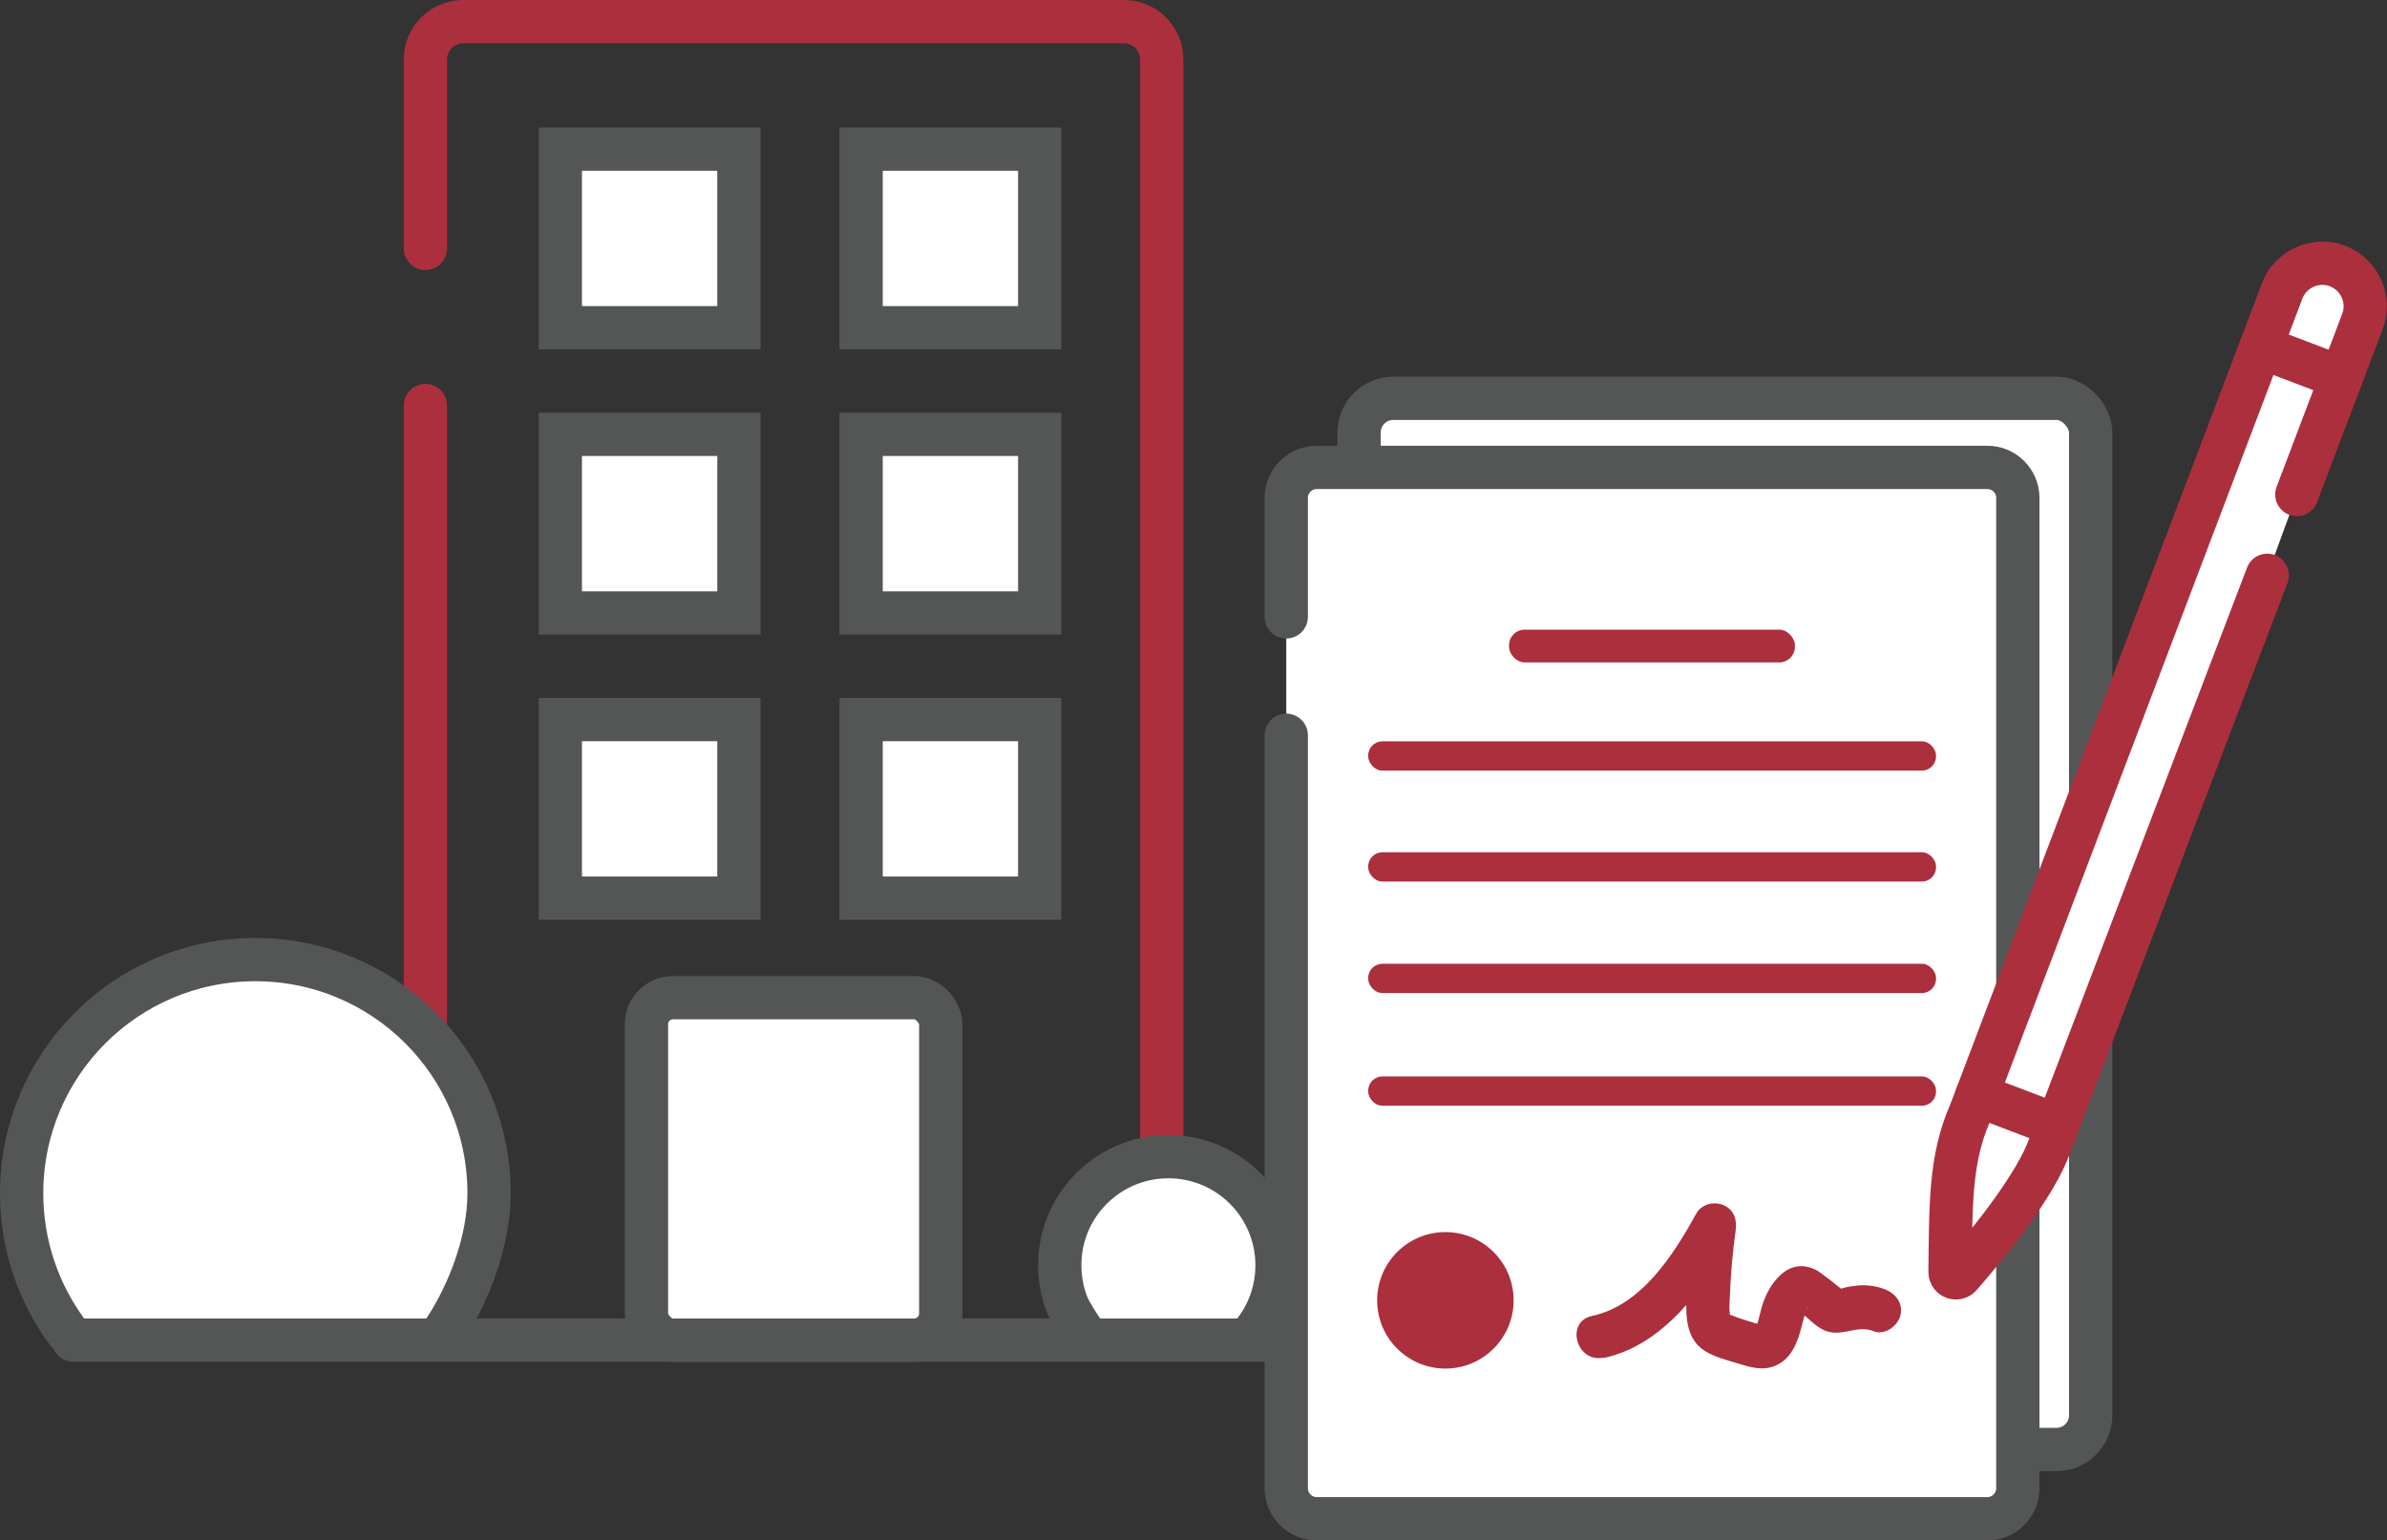
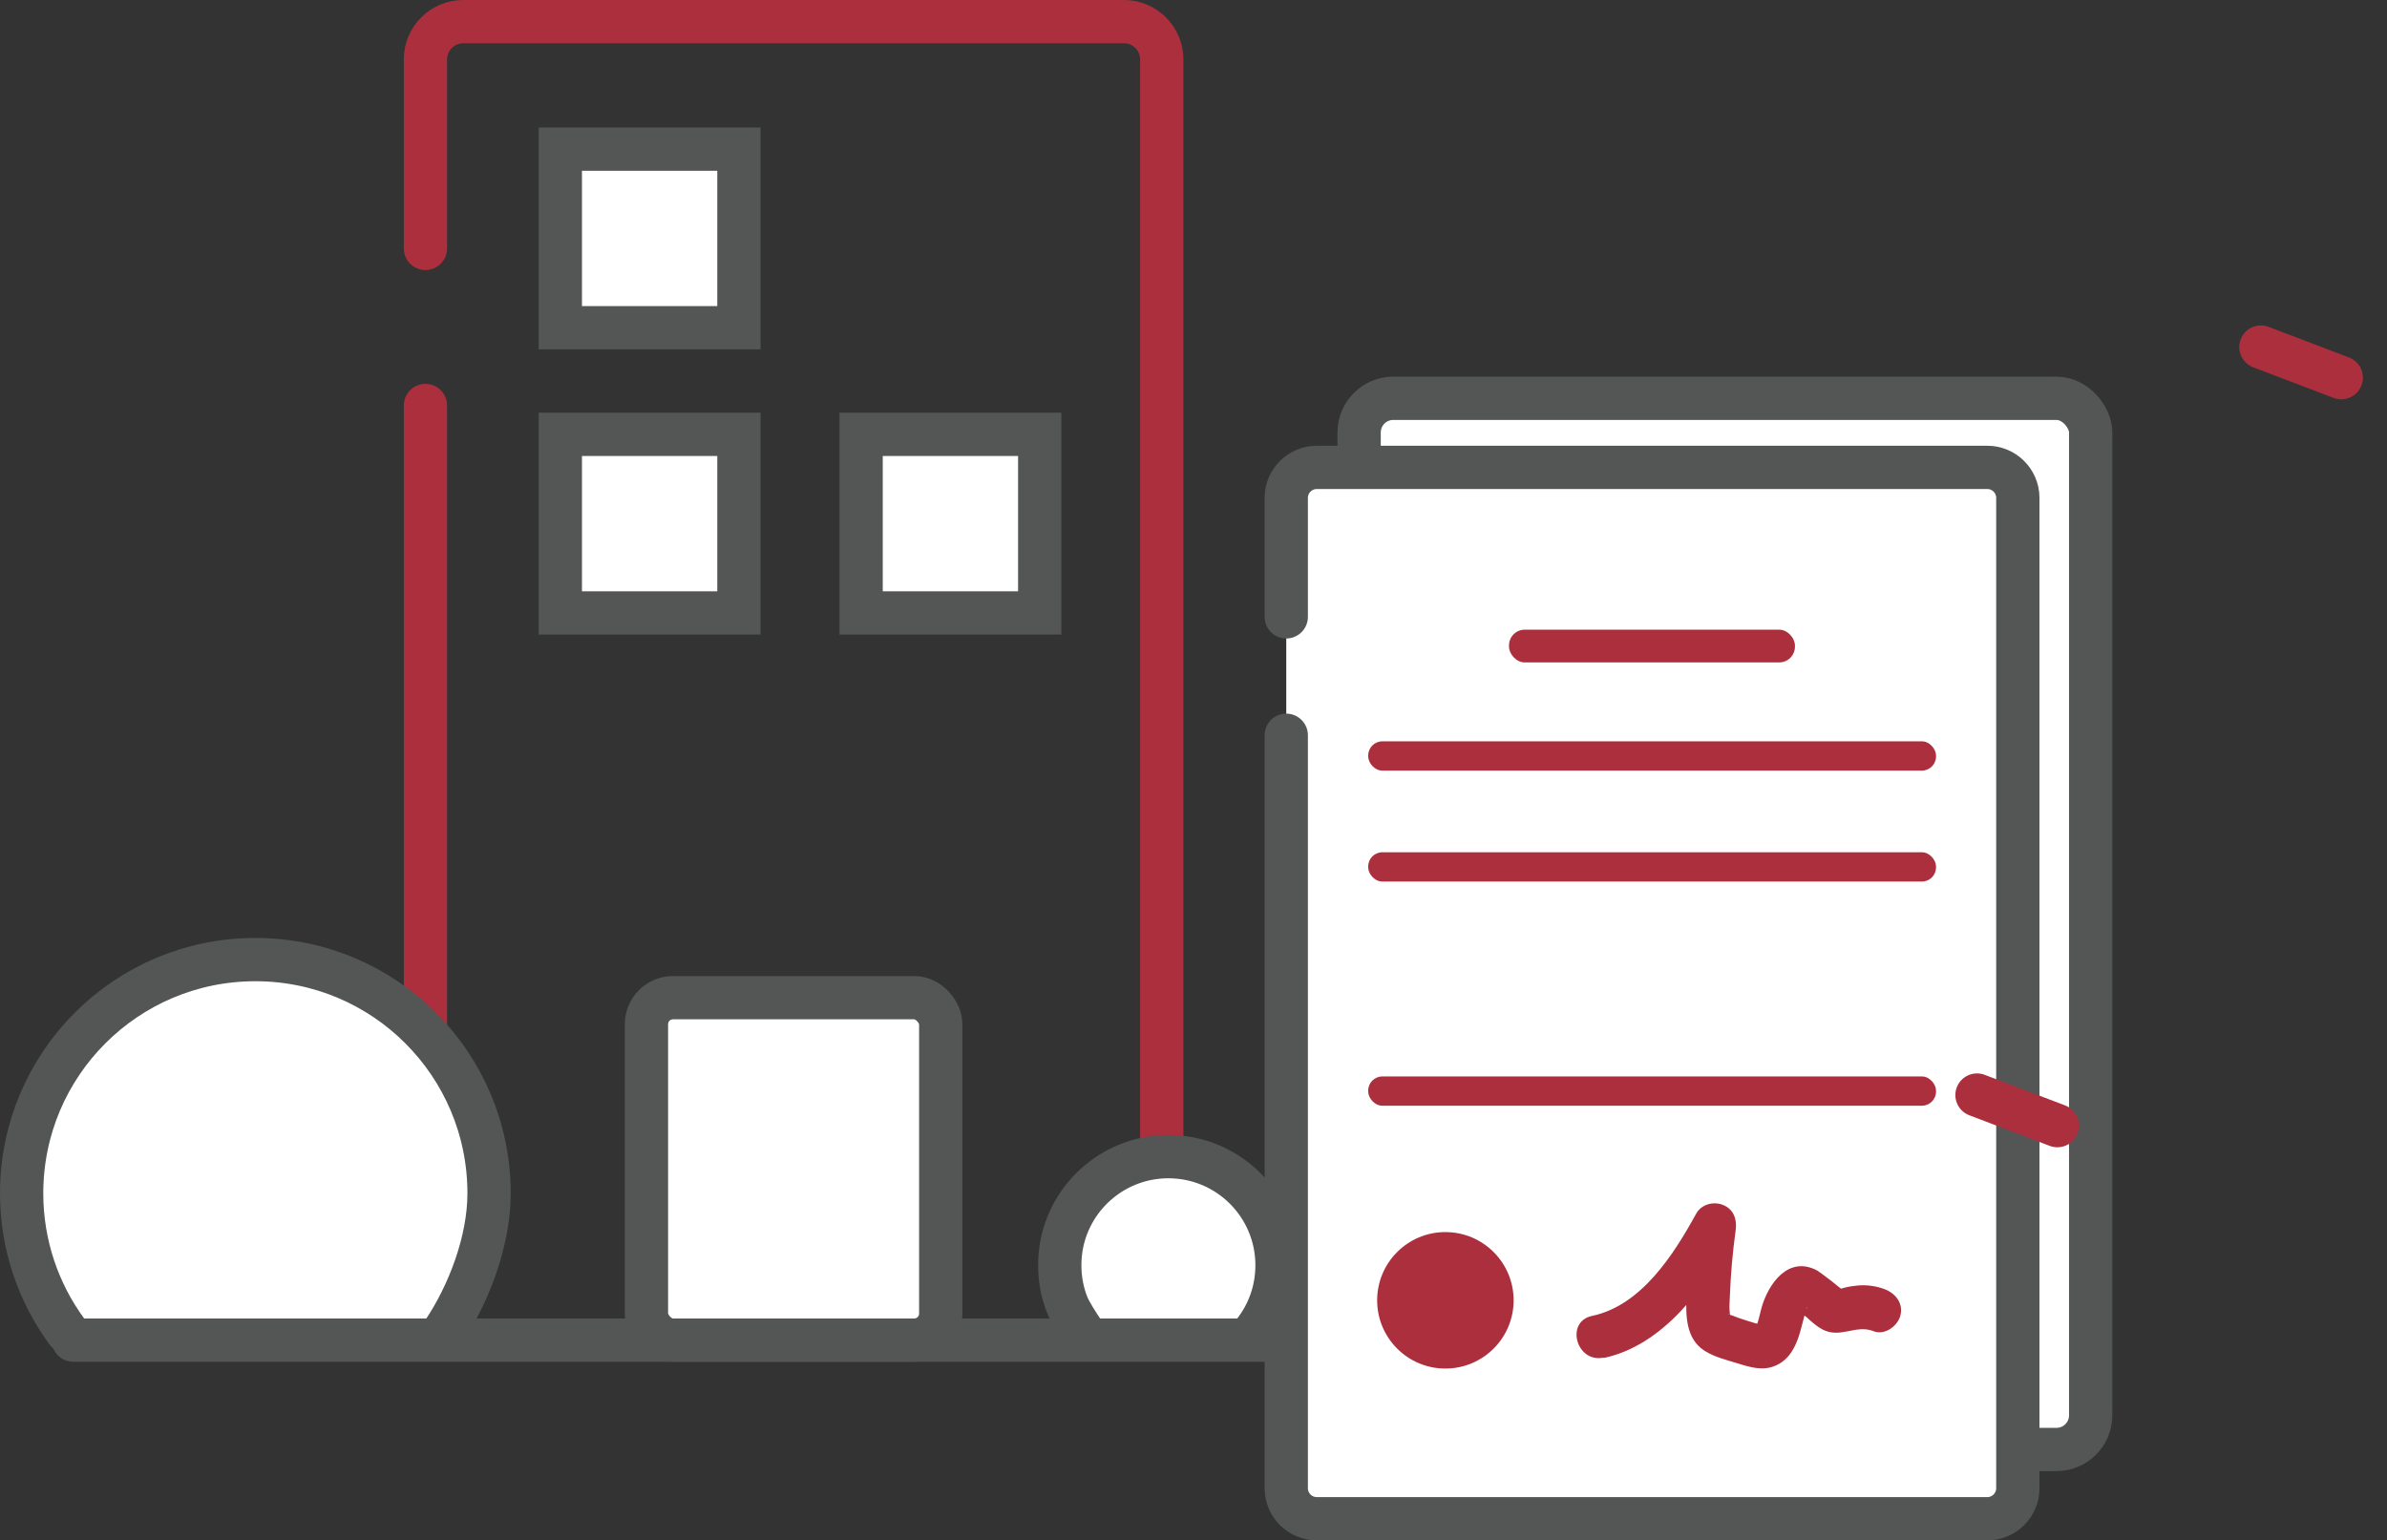
<svg xmlns="http://www.w3.org/2000/svg" id="Layer_2" viewBox="0 0 165.46 106.78">
  <rect x="0" y="0" width="165.46" height="106.78" fill="#333333" stroke="none" />
  <defs>
    <style>.cls-1,.cls-2{fill:none;}.cls-1,.cls-2,.cls-3,.cls-4{stroke-linecap:round;stroke-miterlimit:10;stroke-width:3px;}.cls-1,.cls-3{stroke:#535655;}.cls-2,.cls-4{stroke:#ac2f3e;}.cls-5{fill:#ac2f3e;}.cls-3,.cls-4{fill:#fff;}</style>
  </defs>
  <g id="Layer_1-2">
    <g>
      <line class="cls-2" x1="29.49" y1="91.91" x2="29.49" y2="28.11" />
      <path class="cls-2" d="M29.49,17.22V4.12c0-1.45,1.18-2.62,2.62-2.62h45.8c1.45,0,2.62,1.18,2.62,2.62V91.91" />
      <rect class="cls-3" x="38.84" y="10.34" width="12.38" height="12.38" />
-       <rect class="cls-3" x="59.69" y="10.34" width="12.38" height="12.38" />
      <rect class="cls-3" x="38.84" y="30.11" width="12.38" height="12.38" />
      <rect class="cls-3" x="59.69" y="30.11" width="12.38" height="12.38" />
-       <rect class="cls-3" x="38.84" y="49.88" width="12.38" height="12.38" />
-       <rect class="cls-3" x="59.69" y="49.88" width="12.38" height="12.38" />
      <rect class="cls-3" x="44.81" y="69.16" width="20.4" height="23.74" rx="1.84" ry="1.84" />
      <path class="cls-3" d="M75.08,92.34c-.31-.46-.92-1.39-1.12-1.92-.33-.84-.5-1.76-.5-2.71,0-.52,.05-1.03,.15-1.52,.7-3.43,3.74-6.01,7.38-6.01,4.16,0,7.53,3.37,7.53,7.53,0,1.75-.59,3.35-1.59,4.63" />
      <path class="cls-3" d="M4.64,92.31c-1.97-2.68-3.14-6-3.14-9.59,0-8.95,7.25-16.2,16.2-16.2s16.2,7.25,16.2,16.2c0,3.35-1.43,7.03-3.17,9.62" />
      <line class="cls-1" x1="5.08" y1="92.9" x2="88.51" y2="92.9" />
      <g>
        <g>
          <rect class="cls-3" x="94.21" y="27.61" width="50.71" height="72.87" rx="2.37" ry="2.37" />
          <g>
            <path class="cls-3" d="M89.16,42.76v-8.25c0-1.16,.95-2.11,2.11-2.11h46.49c1.16,0,2.11,.95,2.11,2.11V103.17c0,1.16-.95,2.11-2.11,2.11h-46.49c-1.16,0-2.11-.95-2.11-2.11V50.97" />
            <rect class="cls-5" x="104.6" y="43.65" width="19.82" height="2.27" rx="1.09" ry="1.09" />
            <g>
              <rect class="cls-5" x="94.84" y="51.39" width="39.36" height="2.03" rx=".98" ry=".98" />
              <rect class="cls-5" x="94.84" y="59.08" width="39.36" height="2.03" rx=".98" ry=".98" />
-               <rect class="cls-5" x="94.84" y="66.81" width="39.36" height="2.03" rx=".98" ry=".98" />
              <rect class="cls-5" x="94.84" y="74.62" width="39.36" height="2.03" rx=".98" ry=".98" />
            </g>
            <path class="cls-5" d="M111.15,94.14c4.18-.88,7.07-4.94,9-8.46l-2.74-1.16c-.25,1.77-.44,3.55-.51,5.34-.05,1.37-.04,2.95,1.26,3.78,.67,.43,1.57,.65,2.32,.88,.87,.27,1.74,.53,2.61,.14,.96-.42,1.4-1.34,1.68-2.29,.11-.37,.19-.75,.3-1.13,.04-.14,.19-.39,.19-.5,0-.23,.04-.04,.03-.05-.83-.13-1.05-.1-.66,.09h0c.15,.2,.43,.38,.62,.55,.33,.3,.67,.61,1.06,.82,1.25,.67,2.33-.36,3.56,.13,.76,.3,1.64-.33,1.85-1.05,.24-.85-.3-1.55-1.05-1.85-.59-.23-1.24-.32-1.87-.27-.33,.03-.68,.08-1,.17-.15,.04-.3,.08-.44,.14-.34,.1-.18,.14,.46,.13,.04-.08-1.66-1.36-1.83-1.46-2.02-1.11-3.44,.92-3.9,2.62-.09,.34-.16,.69-.27,1.02-.04,.1-.11,.17-.1,.28-.1,.16-.11,.18-.03,.05l.3-.18c.15-.08,.41,.12,.18-.02-.11-.07-.38-.1-.49-.13-.41-.12-.82-.25-1.22-.39-.18-.06-.38-.16-.56-.2-.3-.07,.06-.01-.15-.07,.26,.07,.18,.4,.14-.19-.03-.34,.01-.7,.02-1.04,.06-1.52,.19-3.04,.4-4.54,.11-.74-.12-1.47-.87-1.77-.67-.27-1.51-.05-1.87,.61-1.56,2.84-3.8,6.36-7.21,7.08-1.89,.4-1.09,3.29,.8,2.89h0Z" />
            <circle class="cls-5" cx="100.19" cy="90.14" r="4.73" />
          </g>
        </g>
        <g>
-           <path class="cls-4" d="M157.16,39.88l-15.03,39.39c-.97,2.94-4.67,7.37-6.25,9.18-.25,.28-.71,.1-.71-.27,.06-4.54-.03-7.77,1.39-11.02l.36-.94,20.01-52.72,1.26-3.33c.58-1.53,2.31-2.31,3.84-1.73h0c1.53,.58,2.31,2.31,1.73,3.84l-4.55,12" />
          <line class="cls-4" x1="162.29" y1="26.18" x2="156.72" y2="24.06" />
          <line class="cls-4" x1="142.61" y1="78.03" x2="137.04" y2="75.91" />
        </g>
      </g>
    </g>
  </g>
</svg>